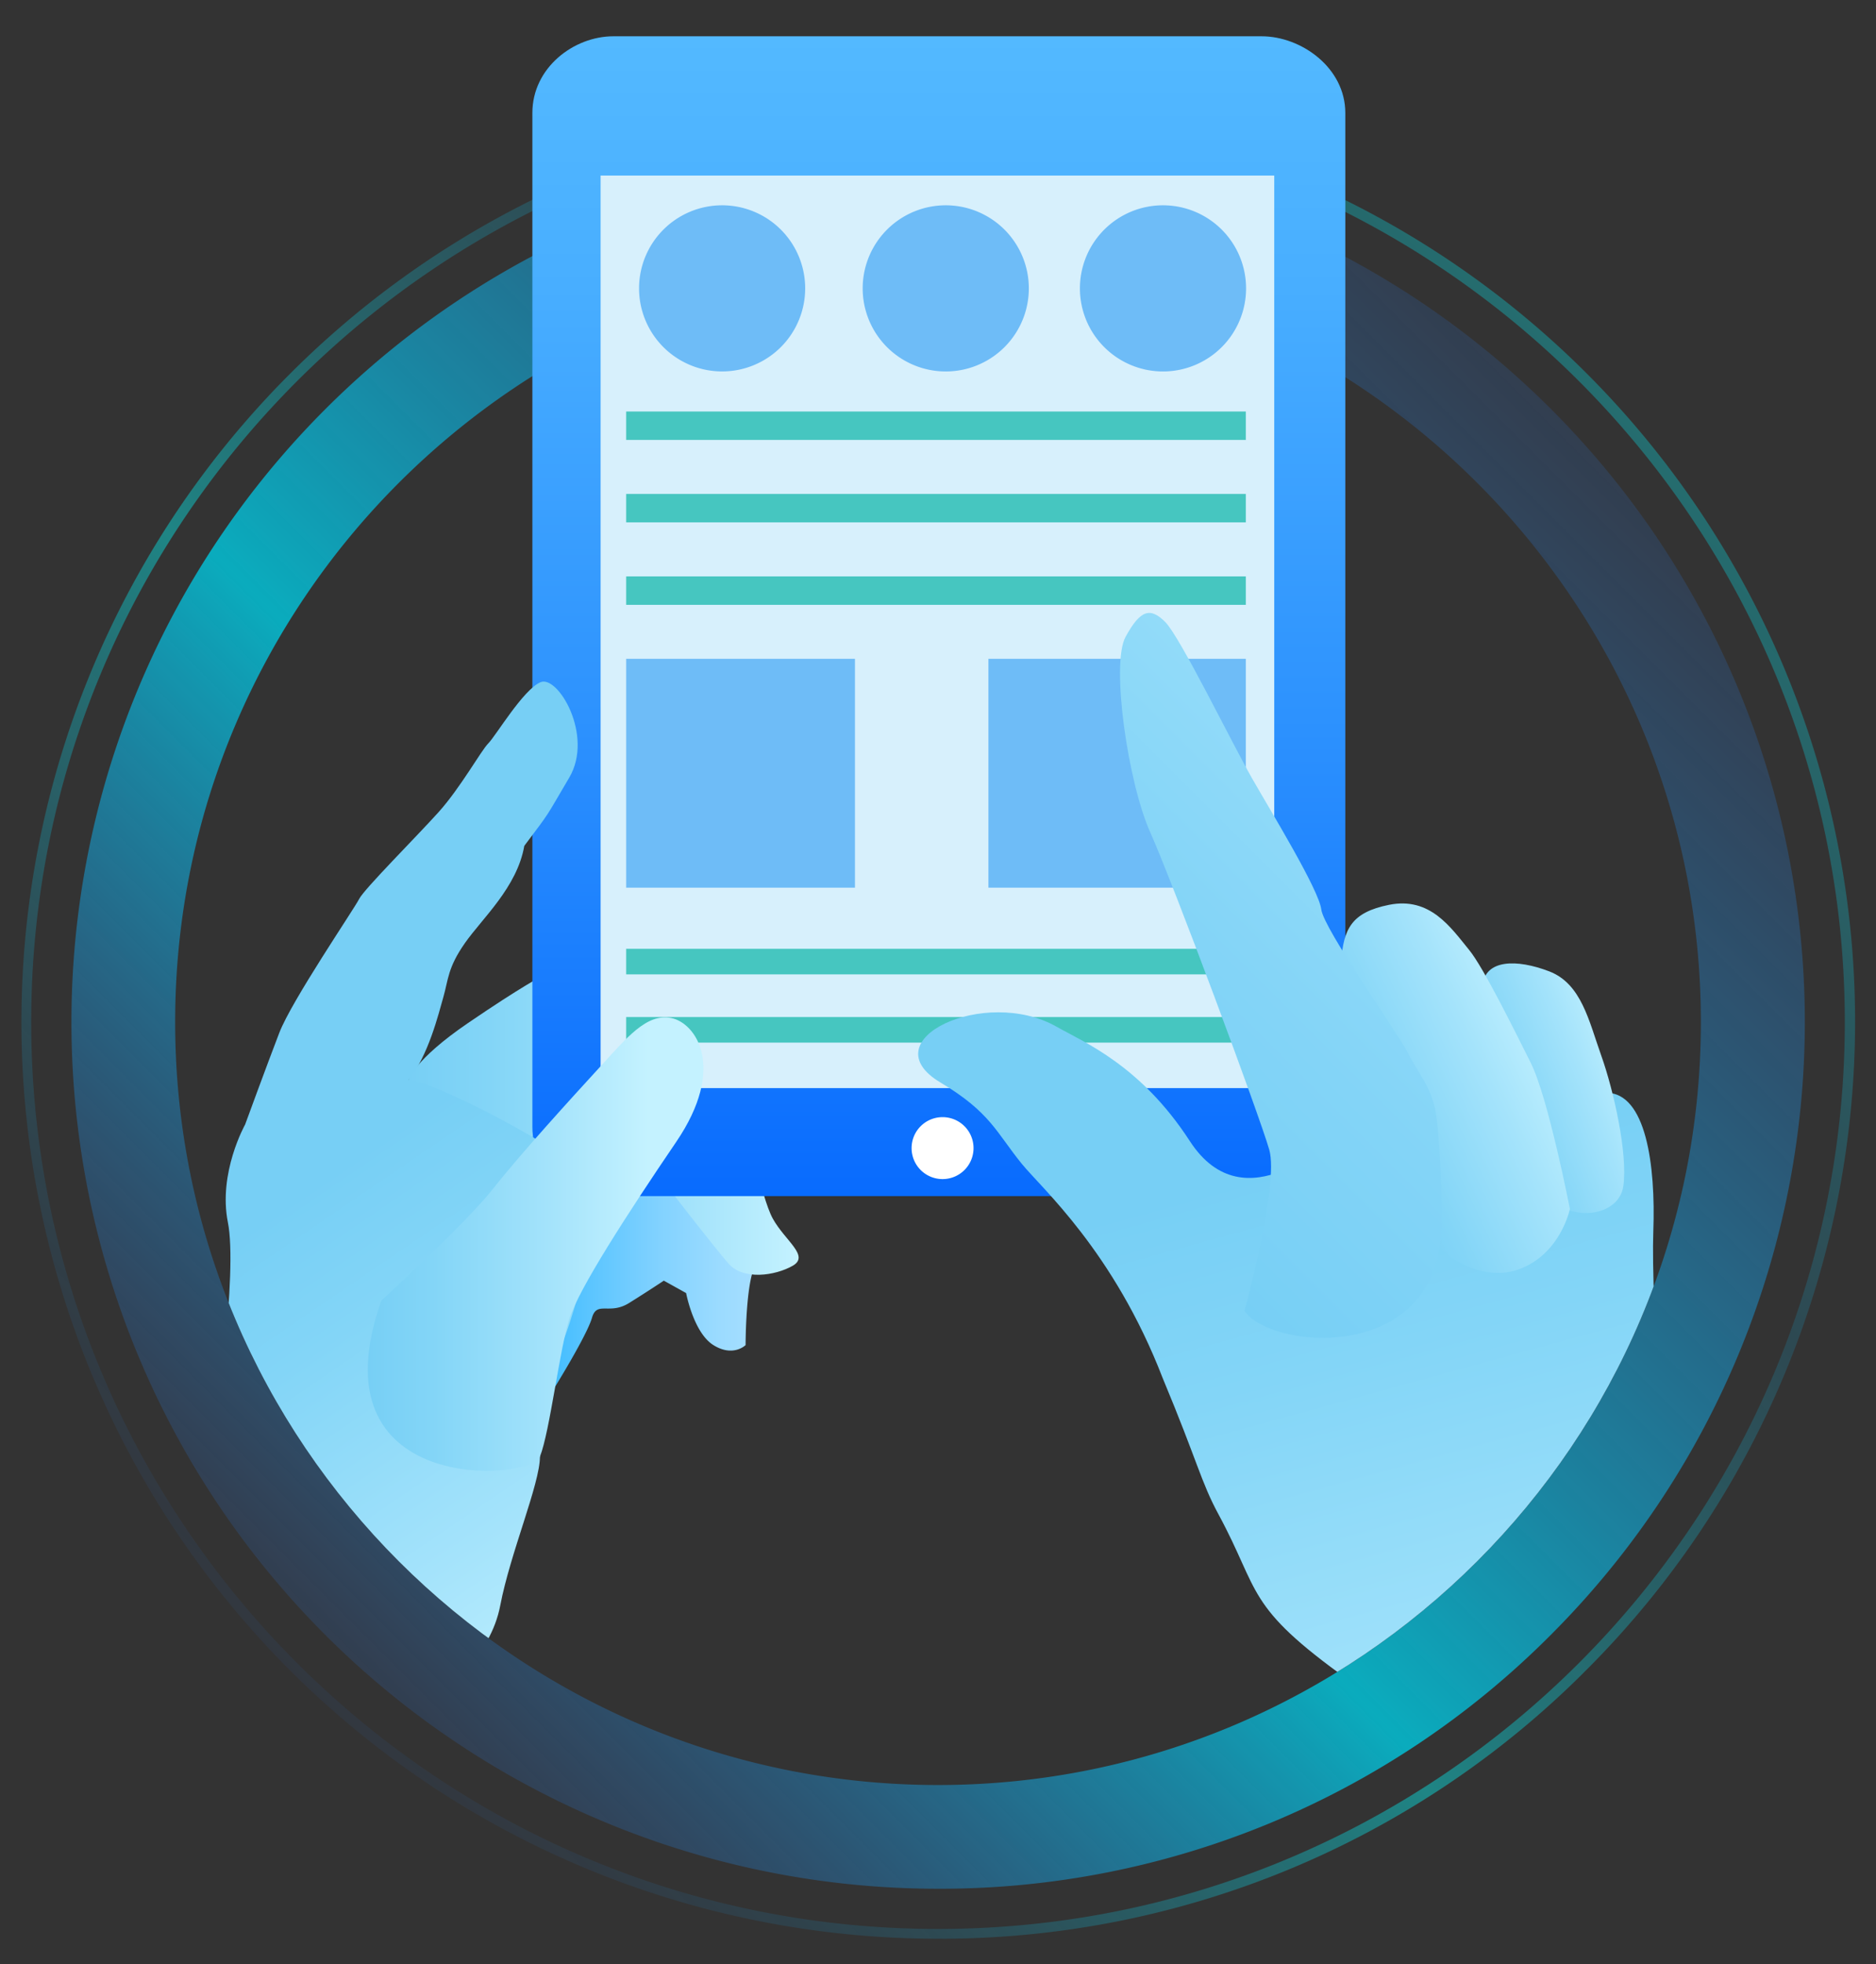
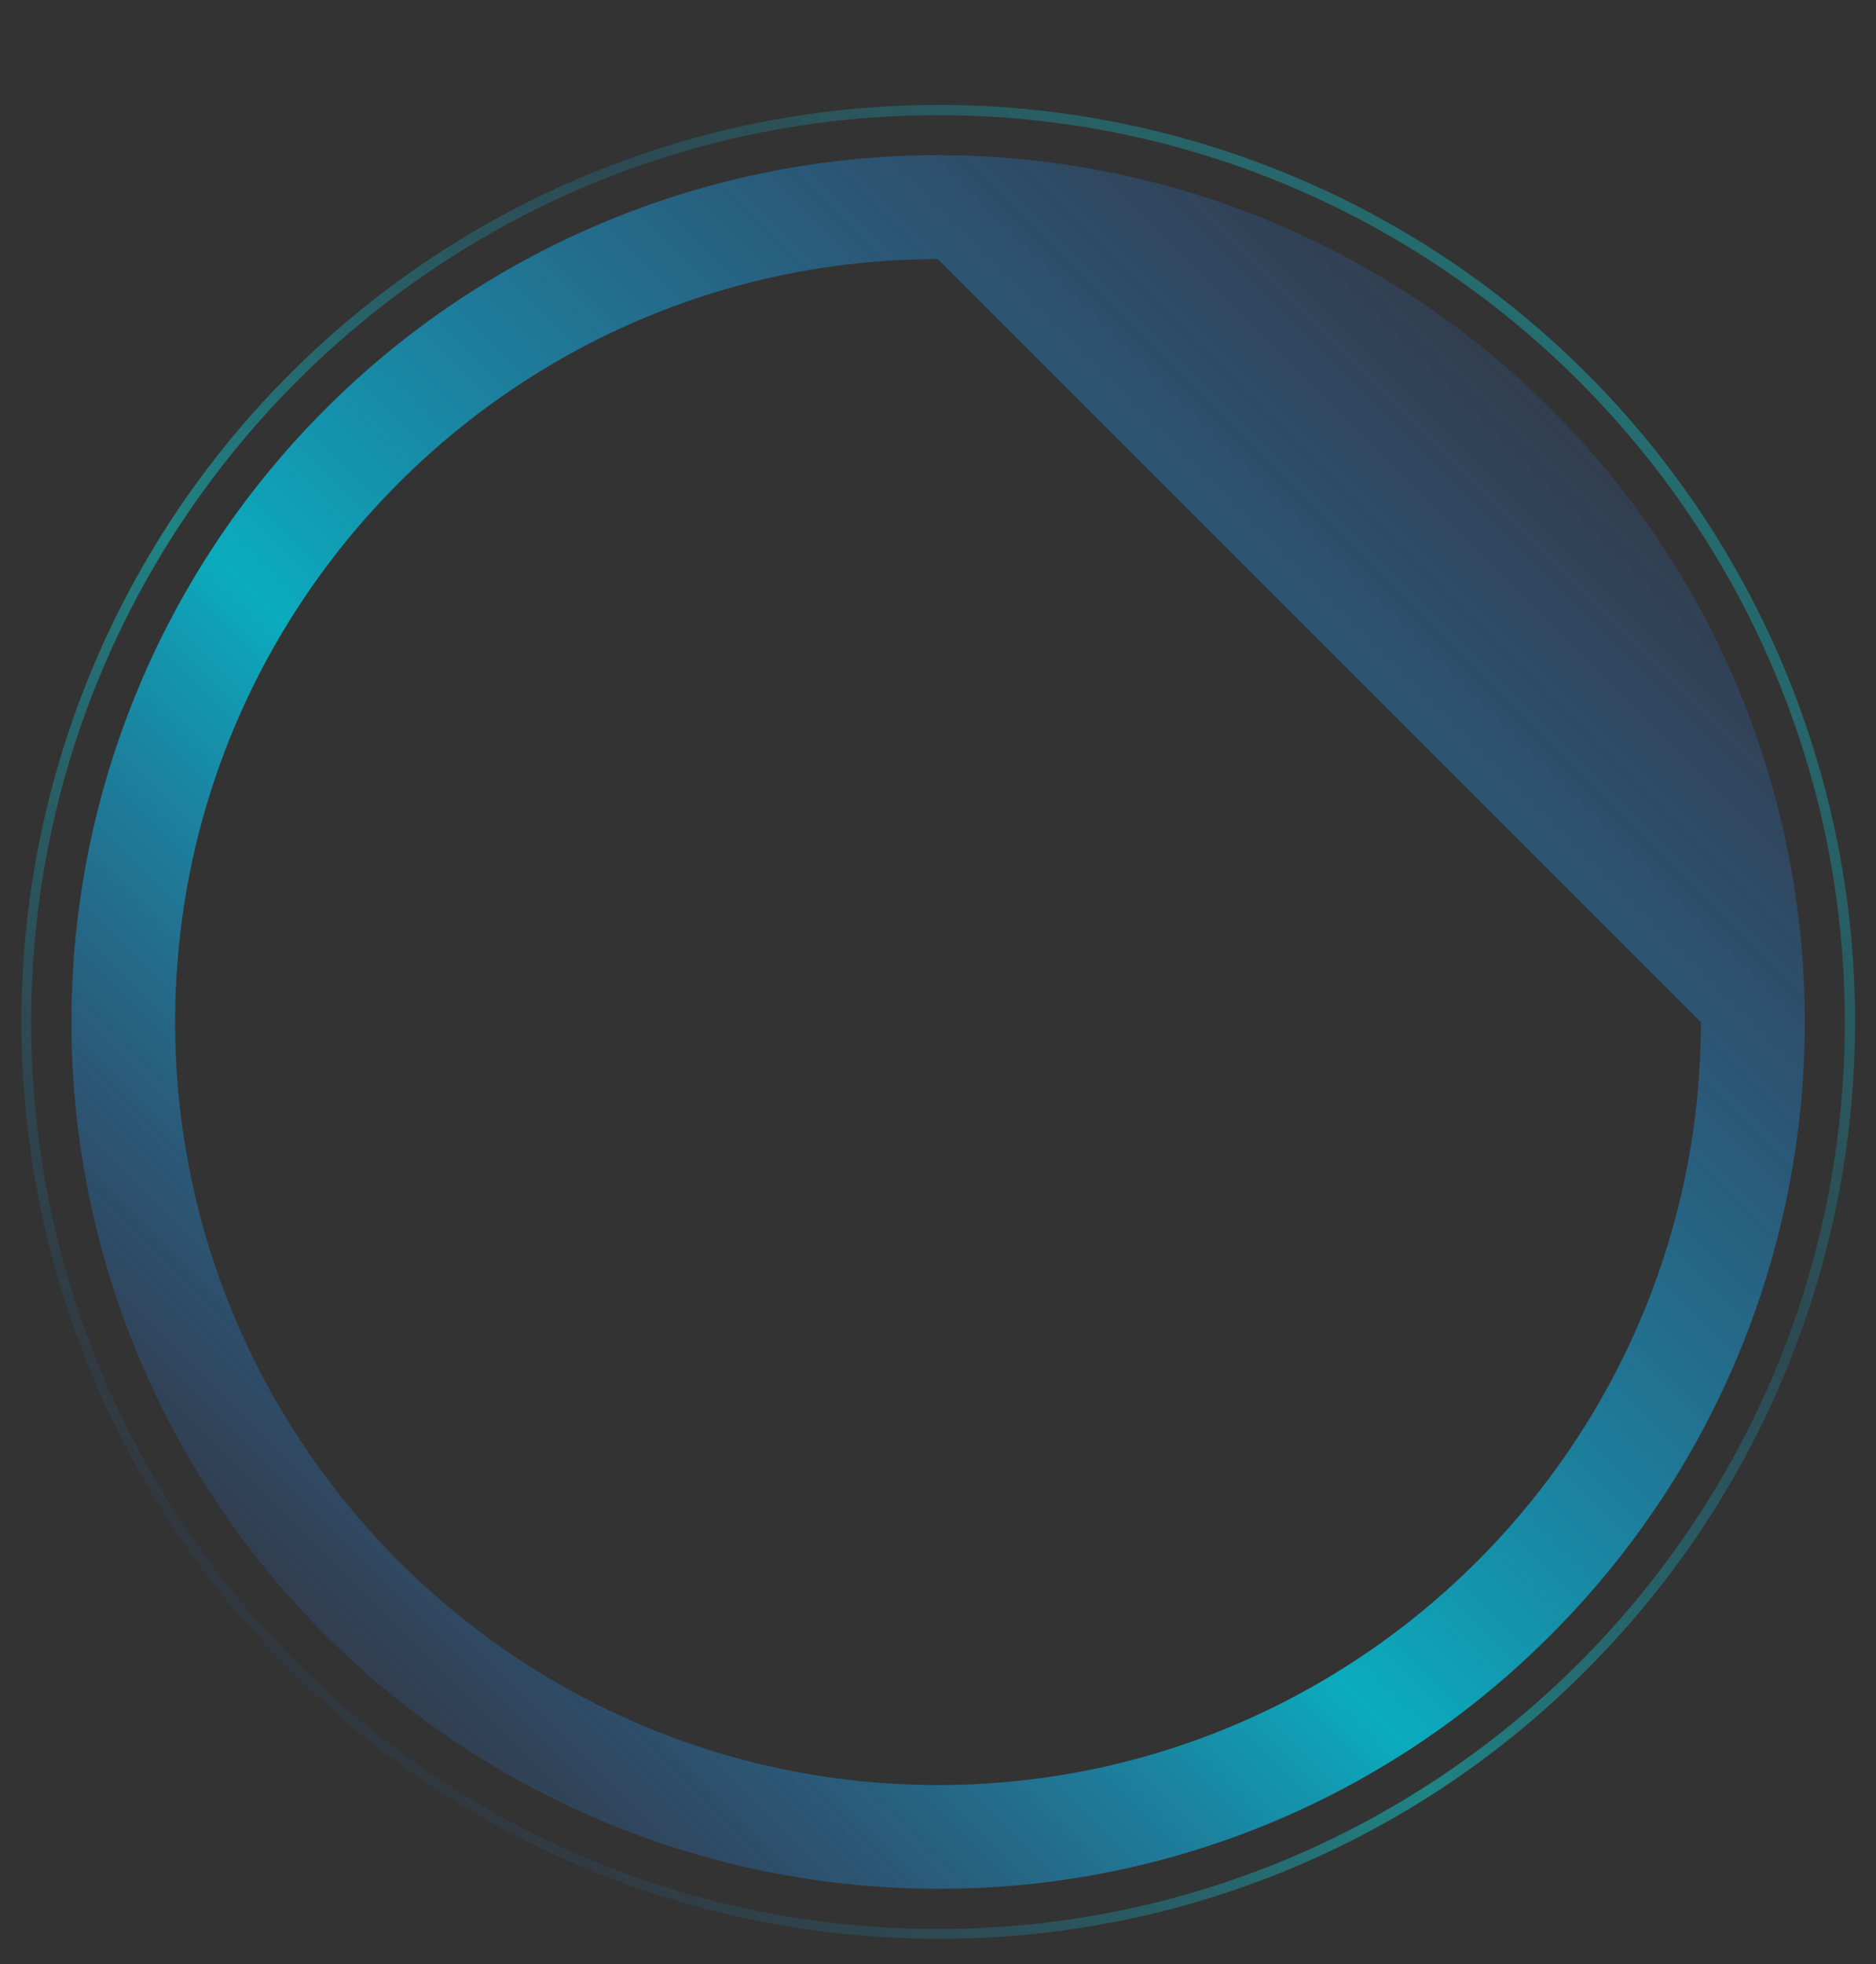
<svg xmlns="http://www.w3.org/2000/svg" xmlns:xlink="http://www.w3.org/1999/xlink" width="660" height="691" viewBox="0 0 660 691">
  <rect x="0" y="0" width="660" height="691" fill="#333333" stroke="none" />
  <defs>
    <style>.cls-1{fill:none;}.cls-2{opacity:0.4;fill:url(#linear-gradient);}.cls-3{opacity:0.8;fill:url(#linear-gradient-2);}.cls-4{clip-path:url(#clip-path);}.cls-5{fill:url(#linear-gradient-3);}.cls-6{fill:url(#linear-gradient-4);}.cls-7{fill:url(#linear-gradient-5);}.cls-8{fill:url(#linear-gradient-6);}.cls-9{fill:#d7f0fc;}.cls-10{fill:#fff;}.cls-11{opacity:0.7;}.cls-12{fill:#42a5f5;}.cls-13{fill:#08b3a6;}.cls-14{fill:url(#linear-gradient-7);}.cls-15{fill:url(#linear-gradient-8);}.cls-16{fill:url(#linear-gradient-9);}.cls-17{fill:url(#linear-gradient-10);}.cls-18{fill:url(#linear-gradient-11);}.cls-19{fill:url(#linear-gradient-12);}</style>
    <linearGradient id="linear-gradient" x1="101.992" y1="587.551" x2="558.013" y2="131.529" gradientUnits="userSpaceOnUse">
      <stop offset="0" stop-color="#2c5696" stop-opacity="0.3" />
      <stop offset="0.261" stop-color="#0ec9de" stop-opacity="0.777" />
      <stop offset="0.391" stop-color="aqua" />
      <stop offset="0.704" stop-color="#1b95bd" stop-opacity="0.565" />
      <stop offset="1" stop-color="#05ecf3" stop-opacity="0.786" />
    </linearGradient>
    <linearGradient id="linear-gradient-2" x1="114.426" y1="575.12" x2="545.581" y2="143.964" gradientUnits="userSpaceOnUse">
      <stop offset="0" stop-color="#2c79e6" stop-opacity="0.2" />
      <stop offset="0.228" stop-color="#12a9e2" stop-opacity="0.672" />
      <stop offset="0.396" stop-color="#00cae0" />
      <stop offset="1" stop-color="#2c79e6" stop-opacity="0.2" />
    </linearGradient>
    <clipPath id="clip-path">
-       <path class="cls-1" d="M329.995-89.126c-147.986,0-268.383,300.683-268.383,448.667,0,147.987,120.397,268.394,268.383,268.394,147.994,0,268.391-120.406,268.391-268.394C598.386,211.558,477.989-89.126,329.995-89.126Z" />
-     </clipPath>
+       </clipPath>
    <linearGradient id="linear-gradient-3" x1="184.141" y1="451.483" x2="265.509" y2="451.483" gradientUnits="userSpaceOnUse">
      <stop offset="0.054" stop-color="#39baff" />
      <stop offset="0.264" stop-color="#58c4ff" />
      <stop offset="0.591" stop-color="#82d2ff" />
      <stop offset="0.847" stop-color="#9bdbff" />
      <stop offset="1" stop-color="#a5deff" />
    </linearGradient>
    <linearGradient id="linear-gradient-4" x1="174.964" y1="417.436" x2="280.965" y2="417.436" gradientUnits="userSpaceOnUse">
      <stop offset="0" stop-color="#77cff5" />
      <stop offset="0.229" stop-color="#83d5f7" />
      <stop offset="0.647" stop-color="#a4e3fb" />
      <stop offset="0.994" stop-color="#c4f2ff" />
    </linearGradient>
    <linearGradient id="linear-gradient-5" x1="143.763" y1="374.308" x2="266.663" y2="374.308" gradientUnits="userSpaceOnUse">
      <stop offset="0" stop-color="#77cff5" />
      <stop offset="0.231" stop-color="#83d5f7" />
      <stop offset="0.651" stop-color="#a4e3fb" />
      <stop offset="1" stop-color="#c4f2ff" />
    </linearGradient>
    <linearGradient id="linear-gradient-6" x1="330.296" y1="420.764" x2="330.296" y2="12.764" gradientUnits="userSpaceOnUse">
      <stop offset="0" stop-color="#086bfe" />
      <stop offset="0.401" stop-color="#2c91fe" />
      <stop offset="0.783" stop-color="#48aeff" />
      <stop offset="1" stop-color="#53b9ff" />
    </linearGradient>
    <linearGradient id="linear-gradient-7" x1="580.413" y1="757.346" x2="482.789" y2="402.14" gradientUnits="userSpaceOnUse">
      <stop offset="0.166" stop-color="#c4f2ff" />
      <stop offset="0.457" stop-color="#a4e3fb" />
      <stop offset="0.807" stop-color="#83d5f7" />
      <stop offset="1" stop-color="#77cff5" />
    </linearGradient>
    <linearGradient id="linear-gradient-8" x1="521.883" y1="392.095" x2="575.691" y2="370.553" xlink:href="#linear-gradient-4" />
    <linearGradient id="linear-gradient-9" x1="474.017" y1="399.615" x2="548.343" y2="364.417" xlink:href="#linear-gradient-4" />
    <linearGradient id="linear-gradient-10" x1="381.662" y1="405.227" x2="489.018" y2="297.871" gradientUnits="userSpaceOnUse">
      <stop offset="0" stop-color="#77cff5" />
      <stop offset="0.534" stop-color="#83d4f7" />
      <stop offset="1" stop-color="#92dbf9" />
    </linearGradient>
    <linearGradient id="linear-gradient-11" x1="192.583" y1="663.278" x2="51.885" y2="456.932" xlink:href="#linear-gradient-7" />
    <linearGradient id="linear-gradient-12" x1="129.386" y1="437.641" x2="247.479" y2="437.641" gradientUnits="userSpaceOnUse">
      <stop offset="0" stop-color="#77cff5" />
      <stop offset="0.193" stop-color="#83d5f7" />
      <stop offset="0.543" stop-color="#a4e3fb" />
      <stop offset="0.835" stop-color="#c4f2ff" />
    </linearGradient>
  </defs>
  <title>app-feature-icons</title>
  <g id="Layer_4" data-name="Layer 4">
    <path class="cls-2" d="M330.005,682A322.453,322.453,0,0,1,101.992,131.529a322.456,322.456,0,1,1,456.021,456.022A320.344,320.344,0,0,1,330.005,682Zm0-641.477c-175.914,0-319.029,143.11-319.029,319.018,0,175.909,143.116,319.022,319.029,319.022,175.908,0,319.02-143.112,319.02-319.022C649.024,183.634,505.913,40.523,330.005,40.523Z" />
-     <path class="cls-3" d="M329.995,664.416A304.875,304.875,0,0,1,114.426,143.964,304.873,304.873,0,1,1,545.581,575.12,302.888,302.888,0,0,1,329.995,664.416Zm0-573.261C182.012,91.155,61.62,211.553,61.62,359.541S182.012,627.93,329.995,627.93C477.989,627.93,598.39,507.53,598.39,359.541S477.989,91.155,329.995,91.155Z" />
+     <path class="cls-3" d="M329.995,664.416A304.875,304.875,0,0,1,114.426,143.964,304.873,304.873,0,1,1,545.581,575.12,302.888,302.888,0,0,1,329.995,664.416Zm0-573.261C182.012,91.155,61.62,211.553,61.62,359.541S182.012,627.93,329.995,627.93C477.989,627.93,598.39,507.53,598.39,359.541Z" />
    <g class="cls-4">
      <path class="cls-5" d="M195.19,487.981s11.328-18.292,13.07-24.395c1.746-6.104,6.104-.871,13.082-5.232,6.975-4.357,12.197-7.85,12.197-7.85l7.848,4.364s2.607,13.94,9.592,18.301c6.967,4.358,11.328,0,11.328,0s0-18.301,2.613-26.151c2.619-7.837-4.359-23.533-4.359-23.533a89.256,89.256,0,0,0-17.439-7.847c-8.711-2.618-19.164,3.485-27.012,3.485-7.85,0-15.697,4.361-15.697,4.361s-6.094,6.104-13.068,20.919C180.37,459.226,185.599,487.11,195.19,487.981Z" />
      <path class="cls-6" d="M175.138,402.565c-2.59-.322,24.414-9.58,40.102-13.94,15.684-4.361,22.662-.872,31.381-.872s15.688,5.232,15.688,5.232,5.232,27.882,9.588,35.731c4.354,7.847,13.074,13.079,6.971,16.559-6.106,3.486-17.43,5.229-22.654-.871-5.232-6.094-17.439-21.791-20.057-25.28-2.615-3.485-6.965.872-15.688,2.615-8.717,1.746-14.822,0-20.055,1.746C195.19,425.231,182.112,403.437,175.138,402.565Z" />
      <path class="cls-7" d="M143.763,379.905s1.746-6.969,20.92-20.048,26.146-16.559,26.146-16.559,19.178,2.605,26.152,6.095c6.977,3.489,22.664,20.054,29.639,26.148,6.975,6.097,20.043,15.699,20.043,15.699s0,15.685-13.94,13.941c-13.951-1.746-36.613-12.198-40.973-15.688-4.361-3.489-11.338,4.944-15.69,7.847-4.355,2.897-27.893,4.352-27.893,4.352S145.509,386.878,143.763,379.905Z" />
      <path class="cls-8" d="M473.296,396.489c0,15.91-15.482,24.274-29.445,24.274H215.792c-13.961,0-28.496-8.364-28.496-24.274V39.733c0-15.9,14.535-26.969,28.496-26.969H443.851c13.963,0,29.445,11.068,29.445,26.969Z" />
      <rect class="cls-9" x="211.296" y="61.764" width="237" height="321" />
      <path class="cls-10" d="M342.501,403.875a10.896,10.896,0,1,1-10.9-10.891A10.893,10.893,0,0,1,342.501,403.875Z" />
      <g class="cls-11">
        <path class="cls-12" d="M283.271,101.437A29.221,29.221,0,1,1,254.05,72.22,29.217,29.217,0,0,1,283.271,101.437Z" />
        <path class="cls-12" d="M361.954,101.437A29.226,29.226,0,1,1,332.724,72.22,29.228,29.228,0,0,1,361.954,101.437Z" />
        <path class="cls-12" d="M438.38,101.437A29.226,29.226,0,1,1,409.159,72.22,29.216,29.216,0,0,1,438.38,101.437Z" />
        <rect class="cls-13" x="220.296" y="144.764" width="218" height="10" />
        <rect class="cls-13" x="220.296" y="173.764" width="218" height="10" />
        <rect class="cls-13" x="220.296" y="202.764" width="218" height="10" />
        <rect class="cls-13" x="220.296" y="333.764" width="218" height="9" />
        <rect class="cls-13" x="220.296" y="357.764" width="218" height="9" />
        <rect class="cls-12" x="220.296" y="231.764" width="80.492" height="80.492" />
        <rect class="cls-12" x="347.742" y="231.764" width="90.554" height="80.492" />
      </g>
      <path class="cls-14" d="M586.003,531.721s-5.223-74.972-4.351-98.496c.875-23.534-2.615-48.823-16.564-48.823-13.945,0-88.906,16.571-95.01,15.699-1.625-.231-32.012,31.324-51.475,1.316-17.357-26.747-37.115-34.697-46.938-40.27-25.129-14.258-65.879,4.752-40.752,19.686,17.488,10.396,19.693,17.663,28.527,28.523,7.031,8.674,32.363,30.76,49.629,75.482,12.197,29.221,13.447,36.493,19.608,47.863,14.879,27.487,9.148,32.134,45.762,58.294,28.125,20.092,62.754,61.884,77.574,79.314,14.818,17.44,61.885,75.844,61.885,75.844l102.855-43.588s-42.709-47.068-59.275-68.862c-16.557-21.787-36.865-48.309-41.836-61.018C607.804,552.64,590.362,549.15,586.003,531.721Z" />
      <path class="cls-15" d="M571.097,417.324c1.643-11.361-3.394-33.782-7.756-45.989-4.357-12.201-6.965-25.27-18.301-29.632-11.336-4.357-22.664-4.357-23.535,5.223-.871,9.593,6.965,39.23,6.965,39.23s5.717,17.562,13.51,31.196C549.77,430.989,569.444,428.669,571.097,417.324Z" />
      <path class="cls-16" d="M552.312,425.265s-7.633-39.117-13.736-51.31c-6.113-12.213-16.744-33.719-21.691-39.757-6.502-7.95-13.729-18.791-28.18-15.906-13.377,2.677-16.01,8.59-16.885,19.926-.871,11.336,14.816,28.766,17.43,37.483,2.619,8.7,20.049,61.009,17.441,61.881-2.615.874,12.68,14.214,27.496,8.981C549.011,441.341,552.312,425.265,552.312,425.265Z" />
      <path class="cls-17" d="M437.825,461.119s12.207-44.453,8.719-56.661c-3.49-12.197-34-94.135-41.836-111.575-7.85-17.42-13.953-59.266-8.721-68.858,5.231-9.583,8.721-10.455,13.953-5.231,5.232,5.231,23.523,42.719,30.5,54.927,6.973,12.194,23.533,39.218,24.404,46.196.871,6.966,27.023,43.568,30.512,50.554,3.486,6.979,7.848,11.326,9.59,20.044,1.744,8.712,2.894,38.435,1.744,47.068C501.069,479.69,446.544,474.197,437.825,461.119Z" />
      <path class="cls-18" d="M143.763,379.905c6.977-8.712,10.482-23.092,12.227-29.192,1.746-6.106,1.484-10.27,7.588-18.981,6.105-8.719,18.352-19.618,20.875-34.174,9.498-12.652,7.104-9.229,15.824-24.032,8.719-14.828-4.02-36.161-10.123-33.544-6.104,2.614-15.74,18.903-18.359,21.512-2.603,2.624-9.729,15.556-17.566,24.273-7.846,8.712-26.158,27.014-27.895,30.5-1.742,3.489-23.719,35.716-28.07,47.043C93.901,374.633,86.23,395.599,86.23,395.599s-9.545,16.976-6.057,34.406c3.49,17.43-4.172,73.555-6.789,81.398-2.613,7.85-18.078,68.962-38.58,89.909C17.855,618.62-13.999,663.184-19.231,669.296c-5.242,6.107-34.869,58.398-34.869,58.398l141.203,5.23s24.408-87.157,33.998-98.493c9.594-11.336,20.049-29.638,27.895-34.86,7.846-5.241,23.525-16.571,27.014-34.873,3.486-18.31,13.951-42.716,13.951-52.297,0-9.593,6.101-37.487,7.85-40.102,1.742-2.608,13.941-42.71,13.941-52.303C211.751,410.415,152.485,379.905,143.763,379.905Z" />
      <path class="cls-19" d="M134.173,457.483S163.81,430.459,173.401,418.252c9.582-12.198,27.885-32.246,37.477-42.71,9.59-10.452,16.568-19.174,25.277-17.431,8.713,1.746,19.527,17.431,1.746,43.582-17.783,26.151-33.998,51.429-37.488,61.893-3.478,10.455-6.965,40.093-10.453,48.813C186.474,521.108,109.765,526.341,134.173,457.483Z" />
    </g>
  </g>
</svg>